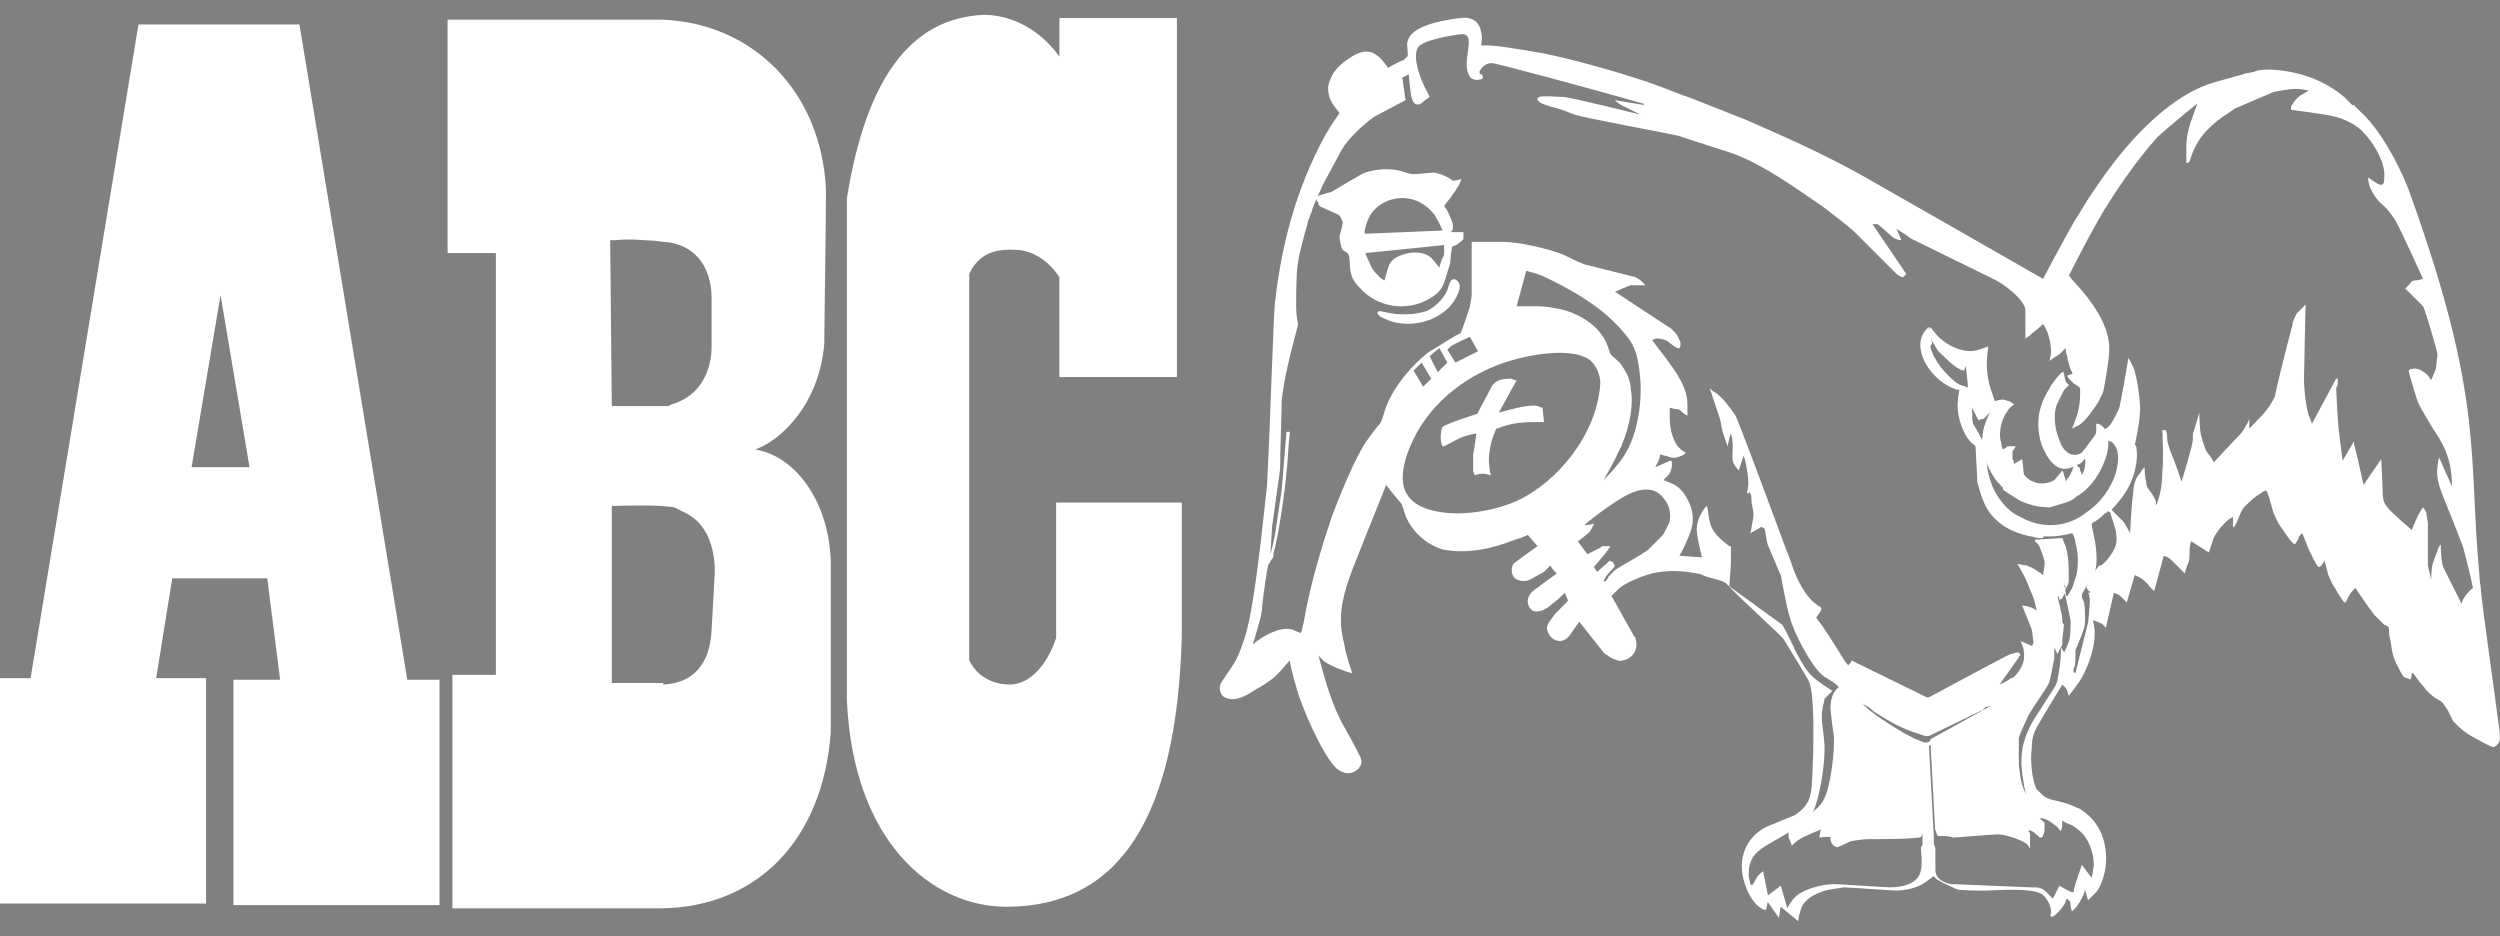
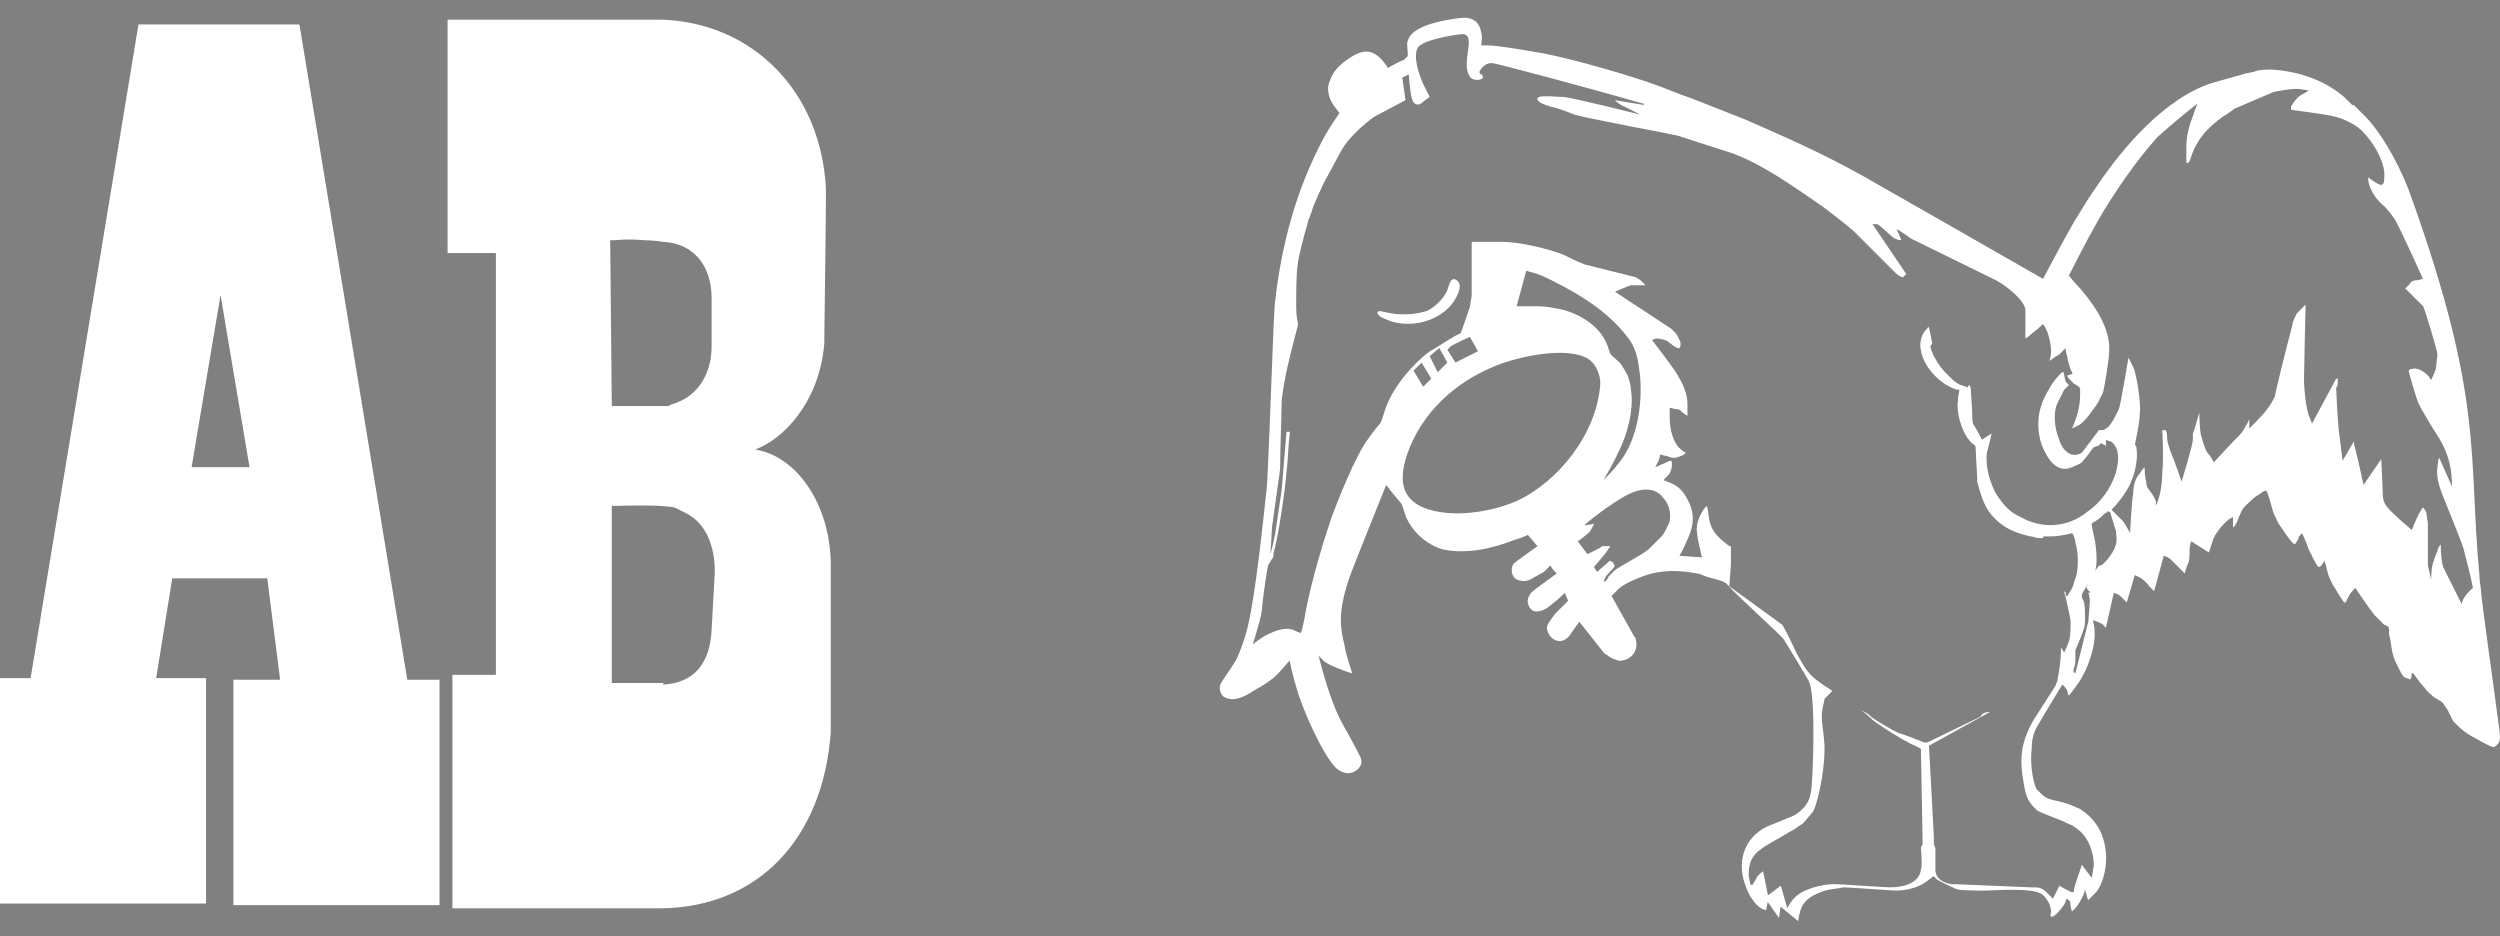
<svg xmlns="http://www.w3.org/2000/svg" version="1.1" id="ABC_Logo_Condensed" x="0px" y="0px" viewBox="0 0 110.458 41.358" style="enable-background:new 0 0 110.458 41.358;" xml:space="preserve">
  <rect x="0" y="0" width="110.458" height="41.358" fill="#808080" stroke="none" />
  <style type="text/css">
	.st0{fill:#900028;}
	.st1{fill:#FFFFFF;}
</style>
  <g>
    <path class="st0" d="M55.2,27.791L55.2,27.791C55.2,27.72,55.2,27.791,55.2,27.791L55.2,27.791z" />
  </g>
  <g>
    <g>
      <path class="st1" d="M13.231,1.082H9.674H6.118l-4.766,28.88H0v9.959h9.105v-9.959H6.9l0.711-4.41h4.197l0.569,4.481h-2.063v9.959    h9.105v-9.959h-1.423L13.231,1.082z M8.465,20.643l1.28-7.611l1.28,7.611C11.026,20.643,8.465,20.643,8.465,20.643z" />
    </g>
    <g>
-       <path class="st1" d="M51.928,22.208h-5.264v5.833v0.142c-0.427,1.28-1.209,2.063-2.063,2.063c-0.285,0-1.28-0.071-1.778-1.067    V12.107c0.356-0.782,0.996-1.138,2.063-1.067c0.64,0,1.423,0.427,1.921,1.209v4.41h5.193V0.797h-0.213h-4.979v1.707    c-0.854-1.209-2.134-1.849-3.343-1.849c-3.201,0.142-5.193,2.774-6.046,8.109l0,0v0.071l0,0v22.123l0,0    c0.285,6.26,3.77,9.105,7.042,9.105c4.979,0,7.54-3.912,7.754-11.951v-5.904C52.141,22.208,51.928,22.208,51.928,22.208z" />
-     </g>
+       </g>
    <g>
      <path class="st1" d="M33.362,19.861c1.209-0.427,2.845-2.063,3.059-4.695l0,0v-0.285c0,0,0.071-5.264,0.071-6.189l0,0l0,0    c0-0.071,0-0.142,0-0.142s0-0.142,0-0.213c-0.213-4.268-3.201-7.327-7.256-7.469l0,0h-0.213h-9.247v10.314c0,0,1.849,0,2.134,0    c0,0.356,0,18.281,0,18.637c-0.285,0-1.921,0-1.921,0v10.314h9.247l0,0c4.268-0.071,7.113-3.059,7.469-7.754v-0.925l0,0v-6.26l0,0    C36.776,22.351,35.211,20.145,33.362,19.861z M26.96,10.614h0.213c0,0,0.569-0.071,1.28,0c0.427,0,0.854,0.071,0.854,0.071    c1.352,0.071,2.134,1.067,2.134,2.49v2.134c0,1.067-0.498,2.205-1.778,2.561l-0.142,0.071h-2.49L26.96,10.614L26.96,10.614z     M31.441,27.828c-0.071,1.494-0.782,2.347-2.134,2.419v-0.071h-2.276v-7.825h0.213c0,0,1.921-0.071,2.561,0.071l0.569,0.285    c0.782,0.427,1.209,1.352,1.209,2.561L31.441,27.828z" />
    </g>
    <g>
-       <path class="st1" d="M91.265,24.129c-0.071-0.142-0.142-0.356-0.142-0.356l-1.209,0.071v0.071c0,0,0.071,0.071,0.142,0.142    c0.071,0.071,0.285,0.711,0.285,0.782c0,0.142-0.071,0.569-0.071,0.569s-0.285-0.213-0.427-0.285    c-0.071-0.071-0.213-0.071-0.285-0.142c-0.142,0-0.427-0.071-0.427-0.071s0.213,0.356,0.356,0.64    c0.071,0.142,0.285,0.711,0.356,0.854c0.071,0.213,0.142,0.569,0.142,0.569s-0.213-0.142-0.285-0.142    c-0.142-0.071-0.356-0.071-0.356-0.071s0.356,0.854,0.427,1.067c0,0,0.071,0.427,0.071,0.569c0,0.071-0.071,0.142-0.071,0.142    l-0.498-0.213c0,0,0.142,0.285,0.142,0.427c0.071,0.427-0.071,0.711-0.285,0.996c-0.071,0.071-0.142,0.213-0.285,0.213    c-0.142,0.142-0.498,0.285-0.498,0.285l0.854-1.209c0-0.071,0-0.071,0.071-0.071c0-0.071-0.071-0.142-0.142-0.142    c-0.071,0-0.213,0.071-0.285,0.071c-0.213,0.071-2.419,1.28-3.628,1.921c-0.071,0-0.071,0-0.071,0l-3.343-1.636    c0,0,0,0.071-0.071,0.142l-0.071,0.071c0,0-0.142-0.142-0.213-0.285c-0.142-0.213-0.782-1.28-1.067-1.636    c-0.071-0.071-0.142-0.213-0.142-0.213s0.071,0,0.071-0.071c0.071-0.071,0.213-0.285,0.142-0.356c0,0-0.142-0.071-0.213-0.142    c-0.427-0.285-0.782-0.996-0.925-1.352c-0.071-0.142-0.213-0.64-0.427-1.138c-0.996-2.703-2.063-5.548-2.205-5.833    c-0.285-0.427-0.569-0.782-0.854-0.996c-0.142-0.071-0.285-0.213-0.285-0.213s0.356,1.067,0.427,1.28    c0.071,0.213,0.071,0.356,0.142,0.64c0.071,0.213,0.213,0.64,0.213,0.64l0.142-0.569c0,0,0.071,0.142,0.071,0.285    c0.071,0.498-0.071,0.782,0.071,1.067c0.071,0.142,0.213,0.285,0.213,0.285l0.213-0.64c0,0,0.071,0.142,0.071,0.213    c0.071,0.285,0.142,0.711,0.142,0.996c0,0.356-0.142,0.498,0,0.427c0,0,0.071,0,0.071-0.071l0,0v0.071l0,0    c0.071,0.071,0.071,0.285,0.071,0.427c0.071,0.427,0.142,0.427,0,1.067c0,0.142-0.071,0.285-0.071,0.285s0.427-0.213,0.498-0.285    l0.142,0.071c0.071,0.213,0.071,0.498,0.142,0.711l0.569,1.352c0-0.071,0-0.071,0-0.071s0.285,1.636,0.427,1.992    c0.142,0.569,0.925,2.134,1.494,2.561c0.142,0.071,0.711,0.427,0.64,0.498c0,0-0.142,0.071-0.142,0.142    c-0.142,0.142-0.213,0.498-0.213,0.711c0,0.142,0.071,0.782,0.142,1.209c0.071,0.64-0.142,2.347-0.427,2.845    c-0.142,0.356-0.569,0.64-0.925,0.854l0,0c-0.142,0.071-0.356,0.213-0.569,0.356l0,0c0,0,0,0,0,0.071c0,0.071,0,0.142-0.071,0.213    c0,0.071,0,0.213,0,0.213c0.071,0.142,0.142,0.356,0.142,0.356s0.213-0.213,0.356-0.285c0.071-0.071,0.925-0.427,0.925-0.427    l-0.071,0.356c0,0,0.498-0.071,0.498,0c0,0,0,0,0,0.071c0,0.213,0.213,0.356,0.285,0.356c0.071,0,0.356-0.142,0.498-0.213    c0.071-0.071,0.711-0.142,0.854-0.142c0.64,0,1.778,0,2.276-0.071c0.142,0,0.142-0.142,0.213-0.285l-0.071-3.912    c0,0-0.213-0.071-0.427-0.213c-0.427-0.213-1.352-0.782-1.707-1.067c-0.213-0.142-0.498-0.427-0.498-0.427    s0.285,0.142,0.356,0.213l0.071,0.071c0.071,0.071,0.996,0.64,1.209,0.711c0.427,0.213,0.711,0.285,1.138,0.427    c0.071,0,0.071,0,0.142,0l2.347-1.138c0.071,0,0.071,0,0.071-0.071c0,0,0.071,0,0.071-0.071c0.071,0,0.285-0.071,0.285-0.071    l-2.703,1.494l0.213,3.984c0.071,0.142,0.071,0.285,0.142,0.285c0.142,0,0.569,0,0.64,0.071c0.142,0,1.778-0.142,1.992-0.142    c0.285,0,0.996,0.213,1.28,0.427c0.071,0.071,0.142,0.213,0.142,0.213s0-0.569,0-0.64c0-0.071-0.071-0.142-0.071-0.142    c0.071-0.142,0.427,0.213,0.498,0.285c0,0,0.142,0,0.142-0.071c0.071-0.142,0.071-0.285,0.071-0.498c0-0.071,0-0.142-0.071-0.142    c-0.071-0.071-0.142-0.142-0.142-0.142s0,0,0.071,0c0.142,0,0.427,0.142,0.569,0.285c0.142,0.071,0.285,0.285,0.285,0.285    s0.071-0.142,0.071-0.213c0-0.142,0-0.213-0.071-0.356c0-0.071-0.071-0.142-0.071-0.213c-0.427-0.213-0.925-0.356-0.996-0.427    c-0.071-0.071-0.142-0.071-0.142-0.142c-0.071,0-0.071-0.071-0.071-0.071c-0.427-0.213-0.498-0.925-0.569-1.494    c0-0.213,0-1.067,0-1.209c0-0.071,0.356-0.854,0.427-0.996c0.285-0.498,0.925-1.352,0.925-1.494    c0.071-0.213,0.142-0.711,0.213-0.996c0-0.213,0-0.498,0-0.498l0.142,0.285c0,0,0.142-0.285,0.213-0.427c0-0.071,0-0.142,0-0.142    l0,0c0-0.142,0.071-0.64,0.071-0.711s-0.071-0.071-0.071-0.142c0-0.071,0-0.071,0-0.142c0-0.142-0.213-0.996-0.213-0.996    s0.071,0,0.071,0.071v0.071h0.071c0.071,0,0.142-0.213,0.213-0.356c0-0.142-0.071-0.285-0.071-0.285l0.071,0.071c0,0,0,0,0,0.071    c0,0,0,0,0,0.071l0,0c0.071-0.142,0.142-0.285,0.142-0.356C91.407,25.125,91.407,24.556,91.265,24.129z" />
-     </g>
+       </g>
    <g>
      <path class="st1" d="M110.4,32.025c-0.142-1.138-0.711-5.122-0.782-5.904c0-0.213-0.071-0.427-0.071-0.711    c-0.498-5.335,0.213-7.682-2.988-16.645c-0.356-1.067-1.138-2.632-1.992-3.557c-0.213-0.213-0.569-0.569-0.569-0.569l0,0l0,0    h-0.071l0,0l0,0c0,0-0.213-0.213-0.356-0.356c-0.925-0.782-2.063-1.138-3.201-1.209c-0.142,0-0.569,0-0.711,0.071    c-0.142,0.071-0.427,0.071-0.569,0.142l-1.28,0.356c-2.134,0.64-4.055,2.916-5.193,4.624c-0.356,0.498-0.64,0.996-0.996,1.565    c-0.569,0.996-1.352,2.49-1.352,2.49s-6.829-3.912-7.967-4.553c-1.921-1.067-3.414-1.707-5.193-2.49l-2.347-0.925    c-0.64-0.213-1.28-0.498-1.707-0.64c-1.209-0.427-3.414-1.067-4.837-1.352c-0.427-0.071-1.992-0.356-2.49-0.356    c-0.142,0-0.285,0-0.285,0s0.071-0.427,0-0.569c-0.071-0.498-0.427-0.711-0.925-0.64c-0.64,0.071-1.849,0.285-2.205,0.782    c-0.071,0.071-0.142,0.285-0.142,0.356c0,0.213,0.071,0.569,0,0.569c0,0-0.071,0.071-0.142,0.142    c-0.213,0.071-0.711,0.356-0.711,0.356s-0.071-0.142-0.142-0.213c-0.498-0.64-0.925-0.64-1.565-0.213    c-0.427,0.285-0.711,0.569-0.854,0.996c-0.142,0.285-0.071,0.64,0.071,0.925c0.071,0.142,0.356,0.498,0.356,0.498    s-0.356,0.498-0.64,0.996c-1.28,2.347-1.921,4.837-2.205,7.327c-0.071,0.427-0.213,5.406-0.356,8.109    c-0.142,1.28-0.498,4.837-0.854,6.26c-0.071,0.356-0.356,1.209-0.569,1.565c-0.213,0.356-0.64,0.925-0.64,0.996    c-0.071,0.142,0,0.498,0.213,0.569c0.427,0.213,0.925-0.071,1.352-0.356c0.285-0.142,0.711-0.427,0.925-0.64    c0.213-0.213,0.569-0.64,0.569-0.64s0.142,0.711,0.285,1.138c0.213,0.854,1.138,2.988,1.778,3.628    c0.356,0.285,0.711,0.285,0.996,0c0.142-0.213,0.142-0.285,0.071-0.498c-0.711-1.423-0.925-1.494-1.423-2.988    c-0.213-0.64-0.427-1.494-0.427-1.494s0.071,0.071,0.142,0.142c0.142,0.213,0.711,0.427,0.925,0.498    c0.142,0.071,0.427,0.142,0.427,0.142s-0.285-0.782-0.356-1.28c-0.285-1.067-0.142-1.849,0.213-2.916    c0.142-0.427,1.636-4.126,1.636-4.126s0.498,0.64,0.64,0.782c0.071,0.071,0.142,0.356,0.213,0.569    c0.285,0.711,0.925,1.28,1.636,1.494c0.996,0.213,2.134,0,3.201-0.427c0.285-0.071,0.569-0.213,0.569-0.213l0.427,0.498    c0,0-0.996,0.711-1.067,0.782c-0.071,0.142-0.142,0.427,0.071,0.64c0.213,0.142,0.427,0.142,0.64,0.071    c0.142-0.071,0.498-0.285,0.64-0.356c0.142-0.142,0.285-0.285,0.285-0.285s0.071,0.142,0.142,0.213    c0.071,0.071,0.142,0.142,0.142,0.142s-0.996,0.711-1.138,0.854c-0.142,0.213-0.213,0.356-0.071,0.64    c0.142,0.213,0.285,0.213,0.569,0.142c0.142-0.071,0.285-0.142,0.427-0.285c0.213-0.142,0.569-0.498,0.569-0.498l0.142,0.356    c0,0-0.356,0.356-0.569,0.569c-0.142,0.213-0.427,0.498-0.356,0.711c0.071,0.285,0.285,0.498,0.569,0.498    c0.213,0,0.427-0.213,0.498-0.356c0.142-0.213,0.356-0.498,0.356-0.498l1.067,1.352l0.071,0.071c0,0,0.142,0.071,0.213,0.142    c0.142,0.071,0.427,0.213,0.569,0.142c0.427-0.071,0.711-0.498,0.569-0.925c0-0.071,0-0.071-0.071-0.142l-0.996-1.778    c0,0,0.213-0.213,0.356-0.356c0.356-0.285,1.138-0.569,1.423-0.64c0.64-0.142,1.209-0.142,1.992,0    c0.142,0,0.213,0.071,0.427,0.142c0.213,0.071,0.64,0.142,0.854,0.285l0.142,0.142c0.285,0.356,2.347,2.205,2.419,2.347    c0.213,0.356,1.138,1.849,1.138,1.921c0.285,0.854,0.142,4.197,0.071,4.766c-0.071,0.498-0.285,0.782-0.711,1.067    c-0.142,0.071-0.854,0.356-1.209,0.498c-1.067,0.498-1.423,1.636-0.925,2.774c0.071,0.213,0.356,0.711,0.64,0.854    c0.071,0.071,0.213,0.071,0.213,0.071l0.071-0.356l0.498,0.711l0.071-0.498l0.782,0.64c0,0,0-0.213,0.071-0.356    c0.071-0.498,0.498-0.782,0.925-0.925c0.285-0.142,0.711-0.142,0.996-0.213c0.285,0,2.134,0.142,2.347,0.142    c0.285,0,0.711-0.071,0.996-0.213c0.213-0.071,0.64-0.427,0.64-0.427s0.071,0.071,0.142,0.142    c0.213,0.142,0.711,0.356,0.854,0.427c0.142,0.071,0.925,0.071,1.28,0.071c0.427,0,1.992-0.142,2.49,0.142    c0.213,0.142,0.427,0.498,0.427,0.782c0,0.142-0.071,0.213,0,0.213c0.071,0.142,0.569-0.427,0.64-0.64    c0-0.071,0.071-0.142,0.071-0.142l0.071,0.071c0.071,0.071,0.071,0.071,0.071,0.142c0,0.142,0.071,0.356,0.071,0.356    s0.071-0.071,0.142-0.142c0.142-0.142,0.285-0.427,0.356-0.569c0.071-0.142,0.071-0.285,0.071-0.285l0.142,0.498    c0,0,0.213-0.213,0.356-0.356c0.356-0.427,0.498-1.28,0.427-1.778c-0.071-0.782-0.427-1.423-1.067-1.849    c-0.071-0.071-0.142-0.071-0.285-0.142c-0.782-0.356-1.138-0.213-1.494-0.569c-0.071-0.071-0.142-0.142-0.213-0.213    c-0.213-0.427-0.285-1.352-0.213-1.778c0-0.427,0.071-0.711,0.285-1.067c0.285-0.498,1.067-1.778,1.067-1.778    s0.071,0.071,0.142,0.142c0.071,0.071,0.142,0.356,0.142,0.356s0.285-0.356,0.427-0.569c0.356-0.498,0.782-1.565,0.711-2.347    c0-0.142-0.071-0.427-0.071-0.427s0.213,0.071,0.356,0.142c0.142,0.071,0.213,0.213,0.213,0.213l0.356-1.565    c0,0,0.213,0.071,0.285,0.142c0.071,0.071,0.285,0.285,0.285,0.285l0.356-1.209c0,0,0.142,0.071,0.285,0.142    c0.071,0.071,0.213,0.142,0.356,0.356c0.071,0.071,0.213,0.213,0.213,0.213l0.427-1.565c0,0,0.213,0.071,0.285,0.142    c0.071,0.071,0.071,0.071,0.142,0.142c0.142,0.142,0.498,0.498,0.498,0.498s0.071-0.285,0.142-0.427    c0.071-0.142,0.071-0.356,0.071-0.569c0-0.213,0.071-0.427,0.071-0.427l0.782,0.498c0,0,0.142-0.427,0.213-0.64    c0.142-0.285,0.427-0.64,0.711-0.854c0.071,0,0.071-0.071,0.142-0.071v0.427c0,0.071,0.071,0,0.142-0.142    c0.071-0.142,0.142-0.356,0.213-0.498c0.071-0.213,0.356-0.427,0.498-0.569s0.427-0.285,0.498-0.356c0.071,0,0.071-0.071,0.142,0    c0.071,0.142,0.213,0.64,0.285,0.925c0.071,0.142,0.213,0.498,0.285,0.569c0.142,0.213,0.427,0.64,0.569,0.782    c0.071,0.071,0.142,0.071,0.142,0c0.071-0.071,0.142-0.213,0.142-0.285c0.071-0.071,0.142-0.142,0.142-0.142    s0.213,0.498,0.285,0.711c0.071,0.142,0.142,0.285,0.213,0.427c0,0.071,0.071,0.071,0.071,0.142    c0.142,0.213,0.142,0.285,0.285,0.142l0.142-0.213l0,0c0,0,0,0,0,0.071c0.071,0.142,0.071,0.285,0.142,0.498    c0,0.071,0.142,0.356,0.213,0.498c0,0,0.142,0.213,0.213,0.356l0.285,0.427h0.071c0,0,0.071-0.142,0.142-0.285    c0.071-0.142,0.285-0.356,0.285-0.356s0.569,0.854,0.854,1.209c0.071,0.071,0.356,0.356,0.427,0.427    c0.071,0,0.142,0.071,0.142,0.071c0.071,0,0.071,0.142,0.071,0.213c0,0.071,0,0.142,0,0.142c0.142,0.569,0.071,0.711,0.285,1.209    c0.071,0.142,0.142,0.285,0.213,0.427c0,0,0.071,0.142,0.142,0.213c0,0.071,0.213,0.071,0.285,0.142c0,0,0.071-0.071,0.071-0.213    l0,0c0-0.071,0-0.071,0.071-0.071c0,0,0.285,0.427,0.498,0.64c0.071,0.142,0.356,0.356,0.427,0.427    c0.213,0.142,0.356,0.142,0.498,0.427c0.142,0.142,0.285,0.569,0.356,0.64c0.071,0.071,0.142,0.142,0.213,0.213    c0.142,0.142,0.427,0.356,0.569,0.427c0.285,0.142,0.711,0.427,0.996,0.498C110.542,32.807,110.471,32.594,110.4,32.025z     M67.008,22.137c-1.138,0.498-2.916,0.782-4.126,0.285c-0.996-0.427-1.067-1.28-0.711-2.347c0.64-1.849,2.134-3.201,3.912-3.912    c0.854-0.356,3.13-0.925,4.126-0.285c0.285,0.213,0.498,0.64,0.498,1.067C70.565,19.15,68.858,21.284,67.008,22.137z     M63.238,16.731l-0.356,0.356l-0.427-0.711l0.356-0.356L63.238,16.731z M63.167,15.735l0.427-0.356l0.356,0.64l-0.427,0.427    L63.167,15.735z M63.949,15.451c0,0,0.071-0.071,0.142-0.142c0.213-0.142,0.854-0.427,0.854-0.427l0.356,0.64l-0.996,0.498    L63.949,15.451z M72.059,17.229c0-0.213-0.071-0.427-0.142-0.64c-0.071-0.142-0.285-0.498-0.356-0.569    c-0.142-0.142-0.427-0.356-0.427-0.427c0-0.071-0.071-0.142-0.071-0.213c-0.285-0.925-1.209-1.494-2.063-1.707    c-0.356-0.071-0.711-0.142-1.067-0.142c-0.356,0-0.925,0-0.925,0l0.427-1.565c0,0,0.285,0.071,0.498,0.142    c0.213,0.071,0.498,0.213,0.64,0.285c1.28,0.64,2.419,1.352,3.272,2.419c0.356,0.427,0.498,0.854,0.569,1.423    c0.213,1.28,0,3.201-0.925,4.268c-0.213,0.285-0.64,0.711-0.64,0.711s0.498-0.854,0.64-1.209    C71.916,19.221,72.201,18.011,72.059,17.229z M73.766,23.062c-0.071,0.142-0.213,0.498-0.356,0.64    c-0.071,0.071-0.427,0.427-0.569,0.569c-0.356,0.285-1.209,0.711-1.494,0.925c-0.071,0.071-0.213,0.213-0.285,0.285    c0,0.071-0.071,0.142-0.142,0.213h-0.071c0,0,0.071-0.213,0.213-0.356c0.071-0.071,0.285-0.285,0.285-0.356    c0,0-0.071-0.071-0.071-0.142c-0.071,0-0.142-0.071-0.142-0.071l-0.569,0.498l-0.142-0.213c0,0,0.498-0.569,0.64-0.782    c0,0,0-0.071,0.071-0.071c0-0.071,0-0.071,0-0.071s-0.142,0-0.285,0c-0.071,0-0.071,0-0.142,0.071    c-0.142,0.071-0.569,0.285-0.569,0.285l-0.427-0.569c0,0,0.213-0.142,0.285-0.213c0.071-0.071,0.285-0.213,0.285-0.285    c0.071-0.071,0.142-0.285,0.142-0.285s-0.213,0.071-0.427,0.071c0.569-0.498,1.494-1.138,1.921-1.352    c0.569-0.285,1.209-0.356,1.565,0.142C73.766,22.28,73.837,22.706,73.766,23.062z M108.764,26.69c0,0-0.498-0.996-0.711-1.423    c-0.071-0.142-0.142-0.285-0.142-0.356c-0.071-0.285-0.071-0.854-0.071-0.854s-0.142,0.142-0.142,0.285    c-0.071,0.142-0.142,0.356-0.213,0.569c-0.071,0.285-0.071,0.711-0.071,0.711s-0.071-0.356-0.142-0.64c0-0.142,0-1.494,0-1.849    c0-0.071-0.071-0.427-0.071-0.498c-0.071-0.142-0.142-0.213-0.142-0.213s-0.071,0.071-0.142,0.213    c-0.071,0.071-0.356,0.782-0.356,0.782s-0.925-0.782-1.067-0.996c-0.142-0.142-0.213-0.356-0.213-0.569s-0.071-1.565-0.071-1.565    l-0.782,1.138c0,0-0.213-0.996-0.356-1.565c-0.071-0.213-0.071-0.356-0.071-0.356l-0.498,0.854c0,0-0.071-0.569-0.142-1.138    c-0.071-0.427-0.142-1.992-0.142-2.063c0-0.071,0.071-0.071,0.071-0.213c0-0.071,0-0.213,0-0.213h-0.071l-0.996,1.849    l-0.071,0.142c0,0-0.071-0.213-0.142-0.356c-0.142-0.427-0.213-1.28-0.213-1.565s0.071-3.343,0.071-3.343    s-0.213,0.213-0.356,0.356c-0.071,0.071-0.142,0.285-0.213,0.427c0,0.071,0,0.071,0,0.071c-0.285,1.067-0.782,3.059-0.782,3.201    c-0.213,0.427-0.427,0.711-0.925,1.209c-0.071,0.071-0.142,0.142-0.213,0.213v-0.427c0,0-0.071,0.213-0.142,0.285    c-0.071,0.142-0.142,0.285-0.285,0.427c-0.356,0.356-1.138,1.209-1.138,1.209s-0.142-0.285-0.285-0.427    c-0.142-0.213-0.213-0.569-0.285-0.782c-0.071-0.356-0.071-0.996-0.071-0.996s-0.213,0.782-0.285,0.925v0.071c0,0,0,0,0,0.071    c0,0.071,0,0.071,0,0.142c0,0.213-0.498,1.849-0.498,1.849s-0.285-0.854-0.498-1.352c-0.071-0.213-0.142-0.427-0.142-0.569    c0-0.071,0-0.285-0.071-0.356c0,0,0,0-0.071,0h-0.071c0,0,0.071,1.28,0,1.849c0,0.427-0.071,1.067-0.285,1.494v0.071l0,0l0,0    c0,0,0-0.071,0-0.142c0-0.071,0-0.071,0-0.142c-0.213-0.498-0.427-0.498-0.427-0.854c-0.071-0.213-0.071-0.64-0.071-0.64    s-0.142,0.142-0.213,0.285c-0.213,0.213-0.285,0.569-0.285,0.854c-0.071,0.285-0.142,1.778-0.142,1.778s-0.285-0.569-0.427-0.64    c-0.071-0.071-0.356-0.356-0.427-0.427c0,0,0,0-0.071,0c0.071,0.213,0.213,0.711,0.285,0.925c0.071,0.427,0.071,0.64-0.142,0.996    c-0.142,0.213-0.285,0.427-0.498,0.569c0,0,0,0-0.071,0c0,0,0,0-0.071,0.071c-0.213,0.285-0.498,0.854-0.498,0.854    c0,0.071,0,0.142,0.071,0.142c0,0.071,0,0.071,0.071,0.071l0,0v0.071h-0.071c0,0,0.071,0.142,0.071,0.356    c0,0.142-0.071,0.925-0.071,0.925l-0.569,2.276c-0.142-0.071-0.071-0.142-0.071-0.213c0.071-0.142,0.071-0.356,0.071-0.427    c0-0.142,0-0.285,0-0.356s0.285-0.64,0.356-0.925c0.071-0.142,0.071-0.356,0.071-0.498c0-0.142,0-0.711-0.071-0.782    c-0.071-0.142-0.071-0.142-0.071-0.285c0.071-0.142,0.498-0.854,0.569-0.996c0.142-0.285,0.071-1.067,0-1.423    c-0.071-0.285-0.142-0.711-0.142-0.711s0.285-0.142,0.498-0.356c0.071-0.071,0.142-0.142,0.213-0.142c0-0.071,0-0.071,0-0.071    s0,0,0.071,0.071c0.427-0.427,0.854-0.996,0.996-1.423c0.142-0.285,0.285-0.996,0.213-1.352c0-0.071,0-0.142-0.071-0.213    c0-0.071,0.213-0.925,0.213-1.352c0.071-0.427-0.142-1.778-0.285-2.063c-0.071-0.142-0.213-0.427-0.213-0.427    s-0.356,2.134-0.427,2.276c-0.071,0.142-0.356,0.782-0.569,0.854c-0.071,0.071-0.142,0.071-0.285,0.071c0,0-0.071,0-0.071,0.071    c-0.071,0.071-0.64,0.854-0.711,0.925c-0.427,0.285-0.854-0.071-0.996-0.569c-0.213-0.498-0.285-1.209-0.071-1.636    c0.071-0.142,0.213-0.427,0.285-0.569c0.071-0.071,0.213-0.213,0.213-0.213c-0.071-0.071-0.142-0.142-0.142-0.142    c-0.071-0.213-0.071-0.498-0.142-0.427c-0.142,0.071-0.569,0.64-0.569,0.711c-0.498,0.782-0.64,1.565-0.356,2.49    c0.285,0.711,0.711,1.28,1.352,0.996c0.142-0.071,0.356-0.142,0.427-0.213c0.142-0.142,0.498-0.64,0.498-0.64    c0.071-0.071,0.285-0.071,0.285-0.142l0.071-0.071c0,0,0.071,0.071,0.142,0.071c0,0,0,0,0.071,0.071l0,0c0-0.142,0-0.285,0-0.285    s0.142,0.071,0.213,0.071c0.427,0.285,0.356,0.925,0.213,1.423c-0.213,0.64-0.64,1.28-1.28,1.707    c-0.782,0.64-1.921,0.782-2.916,0.213c-0.498-0.213-0.782-0.569-1.067-0.996c-0.285-0.498-0.498-1.209-0.427-1.849    c0.071-0.213,0.213-0.854,0.213-0.854l-0.427,0.285c0,0-0.213-0.427-0.356-0.64c-0.071-0.071-0.071-0.285-0.071-0.356    c0-0.285-0.071-1.209-0.071-1.28c0-0.071-0.071-0.142-0.071-0.142l-0.071,0.071c0,0.071,0,0.071-0.071,0    c-0.285-0.071-0.427-0.142-0.711-0.427c-0.356-0.356-0.427-0.427-0.711-0.925c-0.071-0.213-0.142-0.285-0.142-0.427    c0-0.071,0.071-0.071,0.071-0.142s-0.142-0.711-0.142-0.711s-0.071,0-0.071,0.071c-0.285,0.213-0.356,0.711-0.285,0.925    c0.071,0.64,0.711,1.423,1.423,1.707c0.142,0.071,0.285,0.071,0.285,0.071s-0.071,0.285-0.071,0.498    c-0.071,0.498,0.142,1.209,0.427,1.636c0.071,0.071,0.142,0.213,0.285,0.285c0.071,0.071,0.071,0.071,0.071,0.142l0.071,1.352    c0,0.071,0,0.071,0,0.142c0.213,0.782,0.356,1.209,0.782,1.636c0.427,0.427,0.925,0.64,1.565,0.782    c0.142,0,0.213,0.071,0.356,0.071c0.071,0,0.213,0,0.213,0v-0.071c0,0,0.142,0,0.356,0c0.427,0,0.925-0.142,0.925-0.142    s0.142,0.213,0.142,0.427c0.142,0.427,0.142,1.209,0,1.565c-0.071,0.142-0.071,0.285-0.142,0.427    c-0.071,0.142-0.213,0.356-0.213,0.356h-0.071l0,0c0,0,0,0,0-0.071c0,0,0,0,0-0.071l-0.071-0.071c0,0,0,0.071,0.071,0.285    c0.071,0.356,0.213,0.925,0.213,1.067c0,0.213,0,0.64-0.071,0.854s-0.213,0.498-0.213,0.498l-0.142-0.213l0,0c0,0,0,0.071,0,0.142    c0,0.285-0.071,0.925-0.142,1.209c0,0.142-0.071,0.213-0.071,0.285c-0.071,0.142-0.64,0.996-0.996,1.565    c-0.569,0.996-0.64,1.707-0.427,2.845c0.071,0.498,0.213,0.782,0.427,0.996c0.071,0.071,0.071,0.071,0.142,0.142    c0.071,0.071,0.64,0.285,0.996,0.427c0.213,0.071,0.427,0.213,0.498,0.213c0.64,0.356,0.854,0.782,0.996,1.423    c0,0.142,0.071,0.427,0,0.498c0,0.213-0.071,0.427-0.071,0.427l-0.427-0.569c0,0-0.356,0.996-0.356,1.138    c0,0.071,0,0.071-0.071,0.071s-0.569-0.285-0.569-0.285l-0.285,0.569c0,0-0.142-0.142-0.285-0.285    c-0.142-0.142-0.285-0.213-0.498-0.213c-0.071,0-0.071,0-0.142,0l-3.414-0.142c-0.071,0-0.071,0-0.142,0    c-0.427-0.071-0.711-0.285-0.711-0.64c0-0.142,0-0.854,0-0.925s-0.071-0.142-0.071-0.285c0-0.071,0-0.071,0-0.142v-0.142    l-0.213-3.984l2.703-1.494c0,0-0.213,0-0.285,0.071c-0.071,0-0.071,0-0.071,0.071c0,0-0.071,0-0.071,0.071l-2.347,1.138    c-0.071,0-0.071,0-0.142,0c-0.356-0.142-0.711-0.285-1.138-0.427c-0.213-0.071-1.138-0.64-1.209-0.711l-0.071-0.071    c-0.071-0.071-0.356-0.213-0.356-0.213s0.285,0.213,0.498,0.427c0.356,0.285,1.28,0.854,1.707,1.067    c0.213,0.071,0.427,0.213,0.427,0.213l0.071,3.912v0.142c0,0.071,0,0.071,0,0.142c0,0.071-0.071,0.142-0.071,0.142    c0,0.071,0.071,0.782,0,0.996c-0.071,0.569-0.711,0.782-1.352,0.782c-0.285,0-2.205-0.142-2.49-0.142    c-0.498,0-1.423,0.213-1.778,0.64c-0.142,0.142-0.285,0.427-0.285,0.427l-0.285-0.996l-0.569,0.427l-0.213-1.067    c0,0-0.213,0.142-0.285,0.285c-0.071,0.142-0.213,0.356-0.213,0.356s0-0.071-0.071-0.071c0-0.071-0.071-0.285-0.071-0.427    c0-0.498,0.142-0.854,0.569-1.138c0.071-0.071,0.569-0.356,1.067-0.64c0.213-0.142,0.427-0.213,0.569-0.356    c0.142-0.071,0.213-0.142,0.213-0.142c0.071-0.071,0.356-0.427,0.427-0.498c0.285-0.569,0.569-2.205,0.498-3.059    c-0.071-0.925-0.213-1.067,0-1.849c0-0.071,0-0.071,0.071-0.142c0.071-0.071,0.285-0.285,0.285-0.285s-0.213-0.142-0.427-0.285    c-0.64-0.427-0.782-0.711-1.138-1.352c-0.071-0.142-0.427-0.925-0.64-1.28l-2.347-1.707l0,0l0.071-0.996l0,0l0,0V24.2    c0-0.071,0-0.071-0.071-0.071c-0.569-0.427-0.854-0.711-0.925-1.423c0-0.142-0.071-0.356-0.071-0.356s-0.142,0.142-0.213,0.285    c-0.142,0.213-0.285,0.64-0.213,0.925c0,0.213,0.213,1.067,0.213,1.067l-0.996-0.071c0,0,0.213-0.356,0.285-0.569    c0.356-0.711,0.427-1.28,0.071-1.921c-0.142-0.285-0.356-0.569-0.711-0.711c-0.142-0.071-0.356-0.142-0.356-0.142    s0.142-0.142,0.213-0.213c0.142-0.142,0.213-0.498,0.142-0.64h-0.071c-0.142,0.071-0.64,0.285-0.64,0.285s0.071-0.142,0.142-0.285    c0.071-0.142,0.071-0.285,0.071-0.285s0.213,0.071,0.285,0.071c0.356,0.142,0.427,0.071,0.64,0c0.071,0,0.071-0.071,0.142-0.071    l0.071-0.071c0,0-0.142-0.071-0.213-0.142c-0.356-0.285-0.498-0.925-0.498-1.352c0-0.213,0-0.498,0-0.498s0.213,0.071,0.356,0.071    c0.071,0,0.142,0.071,0.213,0.142s0.213,0.142,0.213,0.142s0-0.285,0-0.498c0-0.498-0.213-0.925-0.427-1.28    c-0.142-0.285-1.138-1.565-1.138-1.565s0.142-0.071,0.213-0.071c0.142,0,0.427,0.071,0.498,0.142c0,0,0.427,0.356,0.498,0.285    c0.071-0.071,0.071-0.285,0-0.356c-0.071-0.213-0.142-0.285-0.285-0.427c-0.071-0.071-0.071-0.071-0.071-0.071l-2.49-1.636    c0,0,0.64-0.285,0.711-0.285c0.142,0,0.64,0,0.64,0s-0.142-0.142-0.213-0.213s-0.142-0.071-0.213-0.142    c-0.285-0.071-1.992-0.498-2.276-0.569c-0.356-0.142-0.64-0.285-0.925-0.427c-0.711-0.285-1.992-0.569-2.703-0.569    c-0.569,0-1.352,0-1.352,0v2.205c0,0.071,0,0.071,0,0.142c0,0.142-0.071,0.356-0.071,0.498c-0.071,0.213-0.356,1.067-0.427,1.209    l0,0c-0.142,0-1.067,0.64-1.352,0.782c-0.854,0.64-1.707,1.707-1.992,2.632c-0.071,0.213-0.142,0.498-0.213,0.569    c-0.071,0.071-0.356,0.427-0.498,0.64c-0.569,0.711-1.423,2.916-1.636,3.486c-0.427,1.28-0.854,2.703-1.138,4.126    c-0.071,0.498-0.213,0.996-0.213,0.996s-0.213-0.071-0.356-0.142c-0.356-0.142-0.854,0.071-1.138,0.213    c-0.285,0.142-0.64,0.427-0.64,0.427s0.142-0.427,0.213-0.711c0.142-0.427,0.213-0.854,0.213-1.067    c0.071-0.569,0.213-1.707,0.285-1.778s0.071-0.142,0.142-0.213c0.071-0.071,0.071-0.213,0.071-0.285    c0.213-0.711,0.498-2.703,0.569-3.557c0.071-0.569,0.071-1.138,0.142-1.707c0-0.071,0-0.071,0-0.071s0,0-0.071,0h-0.071    c0,0-0.142,1.636-0.213,2.561c-0.071,0.427-0.213,1.494-0.285,1.921c-0.071,0.427-0.213,0.925-0.213,0.925l0.071-1.209    c0.142-1.067,0.356-2.49,0.356-2.561c0-0.64,0.071-2.632,0.071-3.059c0.142-1.067,0.285-1.636,0.711-3.272    c0-0.071,0-0.071,0-0.142c-0.071-0.285-0.071-0.569-0.071-0.854s0-1.423,0.071-1.707c0-0.213,0.285-1.352,0.427-1.778    c0-0.142,0.213-0.569,0.213-0.64c0-0.071,0.498-1.209,0.64-1.423c0.711-1.28,0.64-1.352,1.352-2.063    c0.142-0.142,0.64-0.569,0.782-0.64C61.033,4.994,62.1,4.425,62.1,4.425l-0.142-0.996c0,0,0.071,0,0,0    c0.142-0.071,0.285-0.142,0.285-0.142s0.071,0.925,0.142,1.067c0.071,0.285,0.285,0.356,0.498,0.142    c0.071-0.071,0.285-0.213,0.285-0.213s-0.071-0.142-0.142-0.285C62.74,3.5,62.313,2.291,62.74,2.006    c0.356-0.285,1.636-0.498,1.921-0.498c0.427,0.071,0.142,0.711,0.142,1.352c0,0.213,0.071,0.569,0.285,0.64    c0.213,0.071,0.427,0,0.427-0.071s0-0.142-0.071-0.142c0,0-0.071,0-0.071-0.071c0,0,0,0,0-0.071    c0.213-0.356,0.427-0.356,0.569-0.356c0.142,0,4.41,1.138,6.615,1.778c0.071,0,0.071,0,0.071,0v0.071l-1.28-0.213    c0,0,0.213,0.213,0.427,0.285c0.142,0.071,0.711,0.356,0.711,0.356s-3.13-0.782-3.414-0.782c-0.213,0-0.925-0.071-1.067,0    c-0.142,0.071-0.071,0.142,0,0.213c0.071,0.071,0.285,0.142,0.498,0.213c0.356,0.071,0.711,0.213,1.067,0.356    c0.427,0.142,4.268,0.854,4.553,0.925c0.64,0.213,2.419,0.782,2.419,0.782l0,0c1.352,0.498,2.632,1.423,3.984,2.347    c0.285,0.213,1.209,0.925,1.423,1.138c0.569,0.569,1.565,1.565,1.778,1.778c0.142,0.142,0.285,0.213,0.356,0.213    c0.071-0.071,0.142-0.142,0.142-0.142l-1.494-2.205c0,0,0.142,0,0.213,0s0.711,0.64,0.782,0.64    c0.142,0.071,0.285,0.071,0.285,0.071l-0.213-0.498c0,0,0.356,0.213,0.64,0.427c0.285,0.142,3.486,1.707,3.77,1.849    c0.498,0.285,1.209,0.854,1.28,1.28c0,0.142,0,1.28,0,1.28s0.142-0.071,0.285-0.213c0.285-0.213,0.498-0.427,0.498-0.427    s0.142,0.213,0.213,0.427c0.071,0.213,0.142,0.569,0.142,0.782c0,0.142-0.071,0.427-0.071,0.427s0.285-0.213,0.427-0.285    c0.142-0.142,0.285-0.285,0.285-0.285s0,0.213,0.071,0.356c0,0.142,0.142,0.64,0.213,0.711c0,0.071,0.071,0.142,0.071,0.142l0,0    c0,0,0-0.071-0.071-0.071c0,0-0.142,0.071-0.213,0.071l0,0c0,0.071,0.071,0.142,0.142,0.213c0.071,0.071,0.071,0.071,0.142,0.142    c0.213,0.142,0.285,0.142,0.285,0.285c0,0.285,0,0.569-0.071,0.854c-0.071,0.356-0.285,0.854-0.285,0.854s0.142-0.071,0.285-0.142    c0.285-0.142,0.711-0.782,0.854-0.996c0.071-0.142,0.142-0.285,0.213-0.427c0.071-0.142,0.285-1.565,0.285-1.778    c0.071-0.925-0.427-1.849-1.28-2.845c-0.213-0.213-0.498-0.569-0.498-0.569s0.711-1.423,1.28-2.419    c0.64-1.138,1.778-2.774,2.632-3.699c0.142-0.142,1.138-0.996,1.778-1.494c-0.071,0.142-0.142,0.356-0.213,0.569    C96.742,5.492,96.6,5.99,96.6,6.488c0,0.285,0,0.711,0,0.711h0.071c0,0,0,0,0.071-0.071c0.285-0.925,0.711-1.423,1.494-1.992    c0.142-0.071,0.213-0.142,0.427-0.285c0.071-0.071,0.142-0.071,0.285-0.142l1.494-0.64c0.285-0.071,0.782-0.142,0.996-0.142    c0.213,0,0.569,0.071,0.569,0.071s-0.213,0.142-0.356,0.213c-0.213,0.142-0.285,0.285-0.427,0.498v0.071c0,0.071,0,0.071,0,0.071    s1.636,0.213,1.849,0.285c0.427,0.071,0.996,0.356,1.28,0.64c0.498,0.498,0.925,1.209,0.996,1.849c0,0.427,0,0.64-0.285,0.498    c-0.142-0.071-0.427-0.285-0.427-0.285s0,0.071,0,0.142c0.071,0.427,0.356,0.854,0.711,1.138l0.071,0.071    c0.071,0.071,0.356,0.427,0.427,0.569c0.213,0.356,1.209,2.561,1.209,2.561s-0.213,0.071-0.356,0.071    c-0.071,0-0.213,0.071-0.213,0.142c-0.071,0.071-0.213,0.213-0.213,0.213s0.64,0.64,0.782,0.782    c0.071,0.071,0.64,1.992,0.64,2.134c0,0.071-0.071,0.569-0.071,0.64c-0.071,0.213-0.213,0.498-0.213,0.498    s-0.071-0.142-0.142-0.213c-0.213-0.213-0.498-0.356-0.711-0.285c-0.071,0-0.142,0.071-0.142,0.071s0.356,1.352,0.498,1.565    c0.071,0.142,0.569,0.996,0.854,1.423c0.427,0.711,0.569,1.352,0.569,2.134l0,0l0,0l-0.569-1.28c0,0-0.071,0.213-0.071,0.427    c-0.071,0.356,0.071,0.854,0.213,1.209c0.142,0.356,0.782,1.921,0.925,2.347c0.071,0.285,0.356,1.352,0.427,1.778    C108.764,26.405,108.764,26.69,108.764,26.69z" />
    </g>
    <g>
-       <path class="st1" d="M64.021,9.475c-0.071-0.213-0.213-0.356-0.213-0.356s0.071-0.142,0.142-0.213    c0.142-0.142,0.569-0.782,0.569-0.854c0-0.071,0.071-0.142,0.071-0.142s-0.285,0.071-0.356,0.071c-0.071,0-0.071,0-0.142-0.071    c-0.213-0.142-0.427-0.213-0.711-0.285c-0.142,0-0.782,0.071-0.925,0.071c-0.142,0-0.356-0.071-0.569-0.142    c-0.498-0.142-1.138-0.071-1.565,0.071c-0.213,0.071-1.352,0.782-1.494,0.854c-0.285,0.071-0.711,0.213-0.711,0.213    s0.071,0.213,0.142,0.285c0,0,0,0,0,0.071c0,0,0,0,0.071,0.071c0.285,0.142,0.64,0.285,0.782,0.356    c0.071,0,0.213,0.285,0.213,0.356c0,0.142-0.142,0.569-0.142,0.64c0,0.071,0.071,0.498,0.142,0.569    c0.071,0.071,0.142,0.071,0.213,0.142c0.142,0.142,0.071,0.569,0.142,0.854c0.071,0.356,0.285,0.569,0.569,0.854    c0.854,0.782,2.134,0.854,3.059,0.213c0.427-0.285,0.498-0.569,0.64-1.067c0.071-0.213,0.142-0.427,0.142-0.569    c0-0.213,0.071-0.569,0.071-0.569s0.213-0.071,0.285-0.142c0.071-0.071,0.213-0.142,0.213-0.213s0-0.285,0-0.285h-0.569    C64.305,10.116,64.163,9.76,64.021,9.475z M60.393,9.831c0.213-0.64,0.782-0.996,1.352-1.067c0.569-0.071,1.138,0.142,1.565,0.64    c0.071,0.071,0.071,0.071,0.142,0.213c0.142,0.213,0.285,0.569,0.285,0.569l-3.414,0.142C60.25,10.329,60.322,10.044,60.393,9.831    z M63.807,11.111c0,0.142,0,0.213-0.071,0.285c-0.071,0.142-0.142,0.427-0.142,0.427s-0.213-0.285-0.356-0.427    c-0.213-0.213-0.64-0.285-0.996-0.213s-0.711,0.213-0.854,0.498c-0.071,0.142-0.213,0.711-0.213,0.711s-0.142-0.071-0.213-0.142    c-0.071-0.071-0.285-0.285-0.356-0.427c-0.071-0.142-0.285-0.64-0.285-0.64l3.486-0.356C63.807,10.827,63.807,11.04,63.807,11.111    z" />
-     </g>
+       </g>
    <g>
      <path class="st1" d="M63.949,12.819c-0.142,0.356-0.569,0.782-0.925,0.925c-0.213,0.071-0.569,0.142-0.854,0.142    c-0.071,0-0.142,0-0.285,0c-0.356,0-0.854-0.142-0.925-0.142c-0.071,0-0.142,0.071-0.071,0.142    c0.071,0.142,0.356,0.213,0.498,0.285c0.996,0.356,2.276,0,2.845-0.854c0.142-0.213,0.427-0.711,0.142-0.925    C64.092,12.178,64.021,12.605,63.949,12.819z" />
    </g>
    <g>
-       <path class="st1" d="M67.933,17.94c-0.213-0.071-0.925,0.071-1.138,0.142c-0.285,0.071-0.569,0.142-0.569,0.142l0.782-1.423    c0,0-0.142,0-0.213-0.071c-0.213,0-0.569,0-0.782,0.213c-0.071,0.071-0.071,0.071-0.071,0.071l-0.64,1.209    c0,0.071-0.071,0.071-0.071,0.071c-0.213,0.071-0.427,0.142-0.64,0.213c-0.213,0.071-0.782,0.285-0.854,0.356    c-0.071,0.071-0.142,0.64,0,0.854l0,0c0,0,0,0,0.071,0c0.285-0.142,0.64-0.356,0.854-0.427c0.213-0.071,0.569-0.142,0.569-0.142    s-0.071,0.569-0.142,0.925c0,0.142,0,0.498,0,0.711c0,0.071,0.071,0.213,0.071,0.213s0.213-0.071,0.356-0.071    c0.071,0,0.356,0.071,0.356,0.071s-0.071-0.213-0.071-0.427c-0.071-0.427,0.071-1.138,0.285-1.565c0-0.071,0-0.071,0.071-0.071    c0.498-0.213,0.996-0.285,1.636-0.285c0.213,0,0.427,0,0.427,0l-0.071-0.64C68.146,18.011,68.075,18.011,67.933,17.94z" />
-     </g>
+       </g>
    <g>
-       <path class="st1" d="M91.976,20.999c0,0,0-0.142-0.071-0.213c0-0.071,0-0.142-0.071-0.142c-0.071-0.071-0.213-0.285-0.213-0.285    s0,0.142,0,0.213s-0.142,0.427-0.213,0.498s-0.142,0.213-0.142,0.213s0-0.142-0.071-0.285c0-0.071-0.071-0.213-0.071-0.213    s-0.285,0.356-0.356,0.427c-0.213,0.142-0.64,0.213-0.925,0.071c-0.213-0.071-0.427-0.285-0.427-0.356s-0.071-0.64-0.071-0.64    l-0.356,0.213c0,0,0-0.142-0.071-0.213c0-0.142,0-0.285,0-0.356c0.071-0.071,0.142-0.213,0.142-0.213s-0.142,0-0.213,0    s-0.071,0-0.142,0c-0.071,0.071-0.213,0.142-0.213,0.142s-0.071-0.142-0.071-0.285c-0.142-0.427,0-1.067,0.285-1.423    c0.071-0.142,0.285-0.285,0.285-0.285l-0.213-0.142c-0.071,0-0.213-0.071-0.285-0.071c-0.142,0-0.356,0.071-0.356,0.071    s-0.071-0.213-0.142-0.427c-0.142-0.356-0.213-0.854-0.213-1.28c0-0.285,0.071-0.711,0.071-0.711s-0.213,0.071-0.427,0.142    c-0.569,0.213-1.352-0.142-1.778-0.569c-0.142-0.142-0.356-0.427-0.356-0.427l-0.071,0.142c-0.071,0.142,0.356,0.854,0.427,0.925    c0.142,0.142,0.711,0.711,0.925,0.782c0.071,0.071,0.213,0.071,0.213,0.071l0.071-0.213l0.142,1.352c0,0.071,0,0.071,0,0.142    s0.071,0.142,0.071,0.213c0.071,0.213,0.356,0.711,0.356,0.711s0.071-0.071,0.213-0.071c0.071-0.071,0.285-0.285,0.285-0.285    s-0.142,0.285-0.213,0.498c-0.285,0.782-0.071,1.707,0.427,2.419c0.071,0.142,0.285,0.285,0.285,0.356c0,0,0.071,0,0.071,0.071    v0.071c0,0,0.64,0.427,0.782,0.498s0.569,0.213,0.64,0.213c0.285,0.071,0.711,0.071,0.711,0.071h-0.071    c0,0,0.498-0.142,0.711-0.213c0.213-0.071,0.356-0.142,0.498-0.285c0.64-0.356,1.067-1.067,1.28-1.707    c0.142-0.427,0.213-1.138-0.213-1.423c-0.071-0.071-0.213-0.071-0.213-0.071s0,0.142,0,0.285l0,0c0,0.356-0.356,0.996-0.498,1.209    C92.19,20.715,91.976,20.999,91.976,20.999z" />
-     </g>
+       </g>
  </g>
</svg>